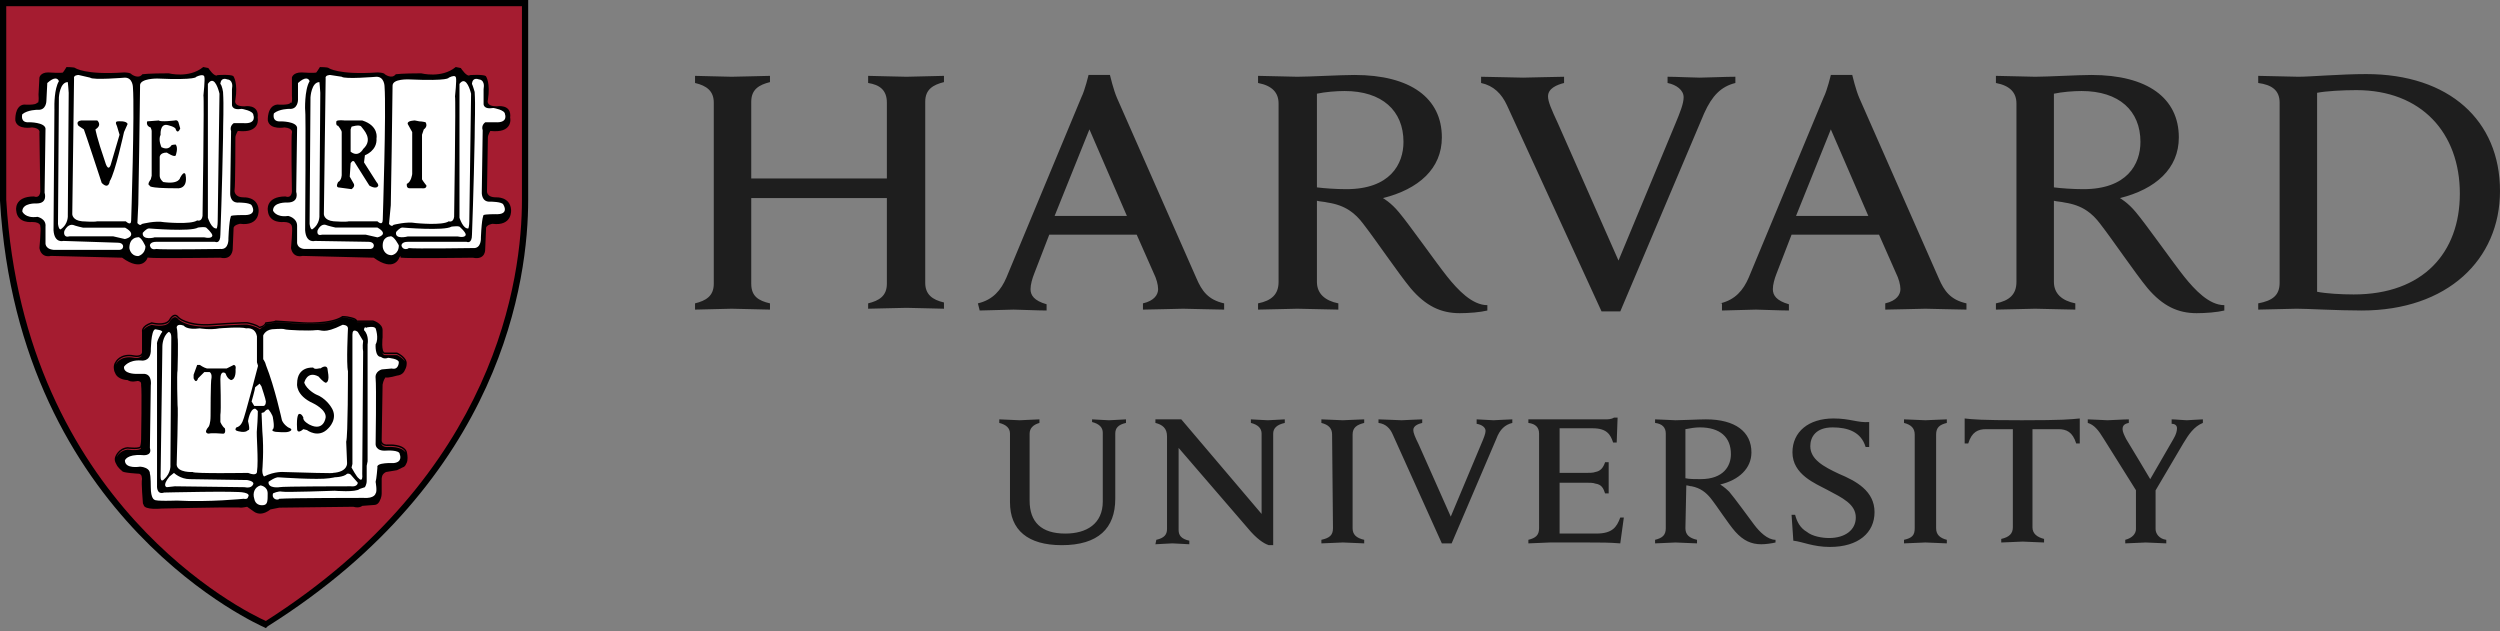
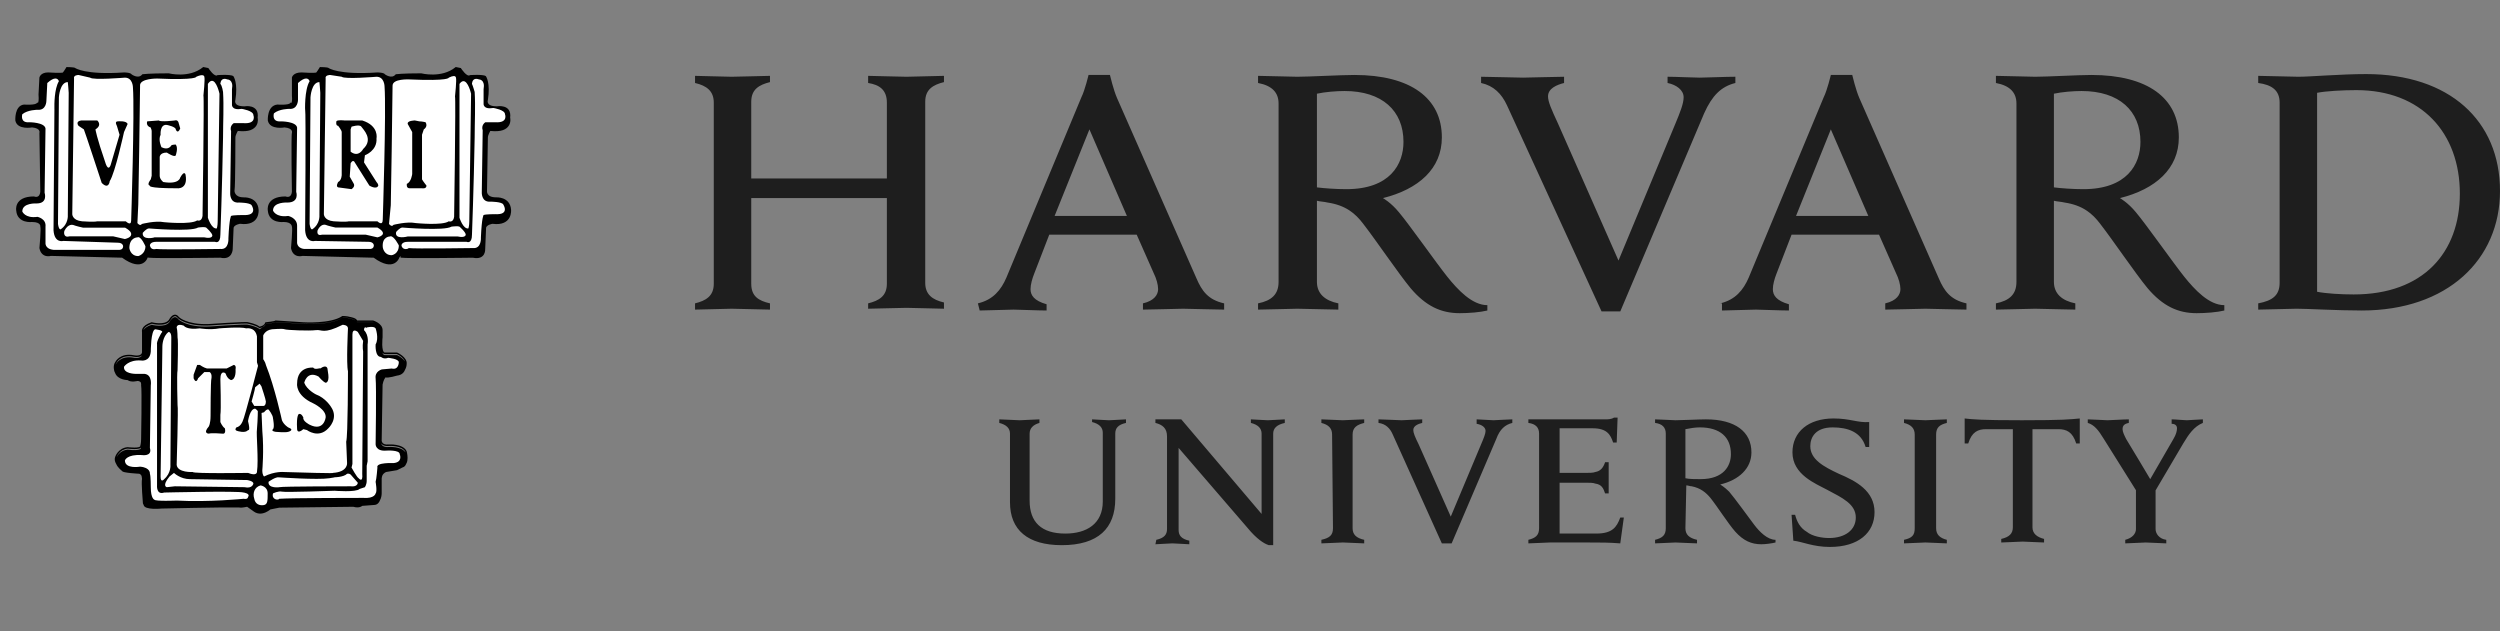
<svg xmlns="http://www.w3.org/2000/svg" width="194" height="49" viewBox="0 0 194 49" fill="none">
  <rect x="0" y="0" width="194" height="49" fill="#808080" stroke="none" />
  <path d="M78.375 33.65C78.375 33.235 78.098 32.958 77.544 32.819V32.542C77.821 32.542 78.86 32.612 79.137 32.612C79.344 32.612 80.383 32.542 80.66 32.542V32.819C80.175 32.958 79.898 33.235 79.898 33.65V38.843C79.898 40.505 80.798 41.405 82.668 41.405C84.329 41.405 85.576 40.643 85.576 38.912V33.581C85.576 33.166 85.299 32.889 84.745 32.75V32.542C84.952 32.542 85.783 32.612 86.06 32.612C86.337 32.612 87.168 32.542 87.376 32.542V32.819C86.752 32.958 86.545 33.235 86.545 33.65V38.705C86.545 40.989 85.229 42.305 82.391 42.305C79.76 42.305 78.375 41.128 78.375 38.982L78.375 33.65ZM89.73 41.889C90.353 41.751 90.56 41.474 90.56 41.058V33.858C90.56 33.235 90.214 32.958 89.66 32.819V32.542H91.668L97.9 39.881V33.65C97.9 33.235 97.623 32.958 97.069 32.819V32.542C97.276 32.542 98.107 32.611 98.384 32.611C98.661 32.611 99.492 32.542 99.7 32.542V32.819C99.076 32.958 98.8 33.235 98.8 33.65V42.304H98.453C98.246 42.235 97.761 42.027 97.069 41.266L91.46 34.758V41.127C91.46 41.543 91.668 41.82 92.291 41.958V42.235C92.084 42.235 91.253 42.166 90.976 42.166C90.699 42.166 89.868 42.235 89.66 42.235L89.73 41.889ZM139.025 39.95H139.302C139.441 40.504 139.717 40.989 140.202 41.266C140.618 41.612 141.379 41.751 141.933 41.751C143.179 41.751 144.01 41.127 144.01 40.158C144.01 39.12 142.972 38.635 141.795 38.012C140.894 37.527 139.094 36.835 139.094 35.104C139.094 33.512 140.341 32.473 142.279 32.473C143.595 32.473 144.149 32.819 145.049 32.75V34.689H144.772C144.425 33.512 143.387 33.166 142.21 33.166C140.894 33.166 140.479 33.927 140.479 34.619C140.479 35.658 141.518 36.212 142.695 36.766C144.01 37.32 145.464 38.081 145.464 39.743C145.464 41.335 144.218 42.443 142.002 42.443C140.687 42.443 139.856 42.028 139.163 41.958L139.025 39.95ZM165.819 38.15L163.258 34.065C162.842 33.373 162.496 32.958 162.011 32.819V32.542C162.357 32.542 163.327 32.611 163.534 32.611C163.811 32.611 164.781 32.542 165.196 32.542V32.819C164.85 32.888 164.711 33.027 164.711 33.304C164.711 33.511 164.85 33.788 164.988 34.065C165.127 34.273 166.858 37.181 166.858 37.181L168.658 34.065C168.866 33.719 168.935 33.442 168.935 33.235C168.935 33.027 168.796 32.888 168.519 32.888V32.542C168.796 32.542 169.489 32.611 169.696 32.611C169.904 32.611 170.666 32.542 170.943 32.542V32.819C170.25 33.096 169.835 33.719 169.419 34.412L167.135 38.289M167.273 37.804V41.058C167.273 41.404 167.55 41.82 168.104 41.889V42.166C167.827 42.166 166.789 42.097 166.512 42.097C166.235 42.097 165.265 42.166 164.919 42.166V41.889C165.473 41.751 165.75 41.404 165.75 41.058V37.943M118.602 32.542H124.556C124.764 32.542 125.041 32.542 125.249 32.404H125.526L125.456 34.342H125.179C124.972 33.719 124.695 33.235 123.587 33.235H121.025V36.696H123.033C123.31 36.696 123.656 36.696 123.795 36.627C124.21 36.558 124.418 36.281 124.556 35.866H124.833V38.289H124.556C124.418 37.873 124.279 37.596 123.795 37.527C123.656 37.458 123.31 37.458 123.033 37.458H121.025V41.404H123.864C125.11 41.404 125.456 40.92 125.733 40.158H126.01L125.733 42.166C124.833 42.097 124.279 42.097 123.241 42.097H120.264C119.987 42.097 118.948 42.166 118.602 42.166V41.889C119.156 41.751 119.433 41.543 119.433 40.989V33.65C119.433 33.166 119.156 32.889 118.602 32.819L118.602 32.542ZM103.37 33.719C103.37 33.234 103.093 32.958 102.539 32.819V32.542C102.885 32.542 103.855 32.611 104.201 32.611C104.478 32.611 105.516 32.542 105.862 32.542V32.819C105.309 32.958 104.962 33.165 104.962 33.719V40.989C104.962 41.473 105.239 41.75 105.862 41.889V42.166C105.516 42.166 104.547 42.096 104.201 42.096C103.924 42.096 102.885 42.166 102.539 42.166V41.889C103.162 41.75 103.439 41.543 103.439 40.989L103.37 33.719ZM148.582 33.719C148.582 33.234 148.305 32.958 147.751 32.819V32.542C148.097 32.542 149.135 32.611 149.412 32.611C149.689 32.611 150.728 32.542 151.074 32.542V32.819C150.52 32.958 150.243 33.165 150.243 33.719V40.989C150.243 41.473 150.52 41.75 151.074 41.889V42.166C150.728 42.166 149.759 42.096 149.412 42.096C149.135 42.096 148.097 42.166 147.751 42.166V41.889C148.374 41.75 148.582 41.543 148.582 40.989V33.719ZM156.89 32.611C153.636 32.611 153.082 32.542 152.458 32.473V34.412H152.735C153.012 33.511 153.497 33.304 154.12 33.304H156.197V40.92C156.197 41.404 155.92 41.681 155.297 41.82V42.097C155.643 42.097 156.682 42.027 156.959 42.027C157.236 42.027 158.274 42.097 158.62 42.097V41.82C158.067 41.681 157.72 41.404 157.72 40.92V33.304H159.728C160.351 33.304 160.836 33.511 161.113 34.412H161.39V32.473C160.628 32.542 160.144 32.611 156.89 32.611ZM130.788 40.989C130.788 41.474 131.065 41.75 131.688 41.889V42.166C131.342 42.166 130.303 42.097 130.026 42.097C129.749 42.097 128.78 42.166 128.434 42.166V41.889C128.988 41.75 129.265 41.543 129.265 40.989V33.65C129.265 33.165 128.988 32.888 128.434 32.819V32.542C128.78 32.542 129.749 32.611 130.026 32.611C130.511 32.611 131.826 32.542 132.38 32.542C134.665 32.542 135.911 33.511 135.911 35.104C135.911 36.35 134.942 37.25 133.488 37.596C133.488 37.596 133.834 37.804 134.181 38.15C134.596 38.635 135.704 40.158 136.119 40.712C136.535 41.266 137.158 41.889 137.781 41.889V42.097C137.504 42.166 137.019 42.235 136.673 42.235C135.911 42.235 135.288 41.958 134.665 41.266C134.111 40.643 133.281 39.327 132.727 38.635C132.38 38.22 131.965 37.873 131.273 37.735C131.134 37.735 130.996 37.666 130.857 37.666L130.788 40.989ZM130.788 37.111C131.065 37.181 131.55 37.181 131.965 37.181C133.765 37.181 134.319 36.142 134.319 35.242C134.319 33.927 133.488 33.165 131.896 33.165C131.55 33.165 131.134 33.234 130.788 33.304V37.111ZM108.079 33.719C107.871 33.234 107.525 32.888 106.971 32.819V32.542C107.317 32.542 108.494 32.611 108.771 32.611C108.979 32.611 110.017 32.542 110.364 32.542V32.819C110.087 32.888 109.671 33.027 109.671 33.373C109.671 33.581 109.81 33.927 110.087 34.48L112.579 40.089L114.933 34.48C115.141 33.996 115.279 33.65 115.279 33.442C115.279 33.165 115.002 32.957 114.587 32.888V32.542C114.864 32.542 115.625 32.611 115.902 32.611C116.11 32.611 117.01 32.542 117.356 32.542V32.819C116.802 32.957 116.387 33.303 116.11 34.065L112.648 42.166H111.887L108.079 33.719ZM116.941 8.171C116.525 7.271 115.902 6.648 114.933 6.44V5.956C115.556 5.956 117.702 6.025 118.187 6.025C118.602 6.025 120.68 5.956 121.372 5.956V6.44C120.818 6.579 120.126 6.856 120.126 7.479C120.126 7.894 120.403 8.517 120.887 9.556L125.595 20.218L130.027 9.556C130.373 8.725 130.65 8.033 130.65 7.548C130.65 6.994 130.096 6.579 129.403 6.44V5.955C130.027 5.955 131.411 6.025 131.896 6.025C132.311 6.025 133.973 5.955 134.665 5.955V6.44C133.558 6.717 132.865 7.409 132.242 8.794L125.734 24.165H124.28L116.941 8.171ZM53.935 23.541C54.766 23.334 55.389 22.988 55.389 22.018V7.963C55.389 7.063 54.835 6.648 53.935 6.44V5.886C54.35 5.886 56.289 5.956 56.774 5.956C57.328 5.956 59.335 5.886 59.751 5.886V6.371C58.92 6.579 58.297 6.925 58.297 7.894V13.849H68.821V7.963C68.821 6.994 68.267 6.579 67.367 6.44V5.886C67.782 5.886 69.79 5.956 70.344 5.956C70.828 5.956 72.767 5.886 73.252 5.886V6.371C72.421 6.579 71.798 6.925 71.798 7.894V21.949C71.798 22.849 72.352 23.264 73.252 23.472V23.957C72.836 23.957 70.828 23.888 70.344 23.888C69.79 23.888 67.851 23.957 67.367 23.957V23.541C68.198 23.334 68.821 22.988 68.821 22.018V15.371H58.297V22.018C58.297 22.988 58.851 23.334 59.751 23.541V24.026C59.335 24.026 57.258 23.957 56.774 23.957C56.289 23.957 54.42 24.026 53.935 24.026V23.541ZM175.237 23.541C176.345 23.334 176.899 22.918 176.899 21.949V7.963C176.899 6.994 176.276 6.579 175.237 6.44V5.886C175.86 5.886 177.799 5.956 178.353 5.956C179.253 5.956 181.676 5.748 183.615 5.748C190.054 5.748 194 9.348 194 14.818C194 20.149 189.915 24.095 183.269 24.095C181.33 24.095 179.114 23.956 178.214 23.956C177.66 23.956 175.86 24.026 175.237 24.026V23.541ZM179.807 22.641C180.499 22.78 181.676 22.849 182.645 22.849C188.046 22.849 190.884 19.595 190.884 15.026C190.884 10.318 187.907 6.994 182.853 6.994C181.815 6.994 180.499 7.064 179.807 7.202V22.641ZM102.194 21.88C102.194 22.78 102.817 23.334 103.856 23.541V24.026C103.233 24.026 101.294 23.957 100.671 23.957C100.186 23.957 98.248 24.026 97.625 24.026V23.541C98.663 23.334 99.217 22.849 99.217 21.88V8.033C99.217 7.202 98.733 6.648 97.625 6.44V5.886C98.248 5.886 100.117 5.956 100.671 5.956C101.571 5.956 104.064 5.817 105.102 5.817C109.464 5.817 111.888 7.617 111.888 10.664C111.888 13.087 110.087 14.68 107.318 15.372C107.318 15.372 107.941 15.718 108.564 16.48C109.326 17.38 111.472 20.426 112.303 21.465C113.134 22.503 114.242 23.68 115.419 23.68V24.096C114.865 24.234 113.965 24.303 113.272 24.303C111.818 24.303 110.641 23.749 109.464 22.365C108.495 21.188 106.764 18.626 105.795 17.38C105.172 16.549 104.41 15.926 103.025 15.718C102.748 15.649 102.471 15.649 102.194 15.579L102.194 21.88ZM102.194 14.541C102.748 14.61 103.648 14.679 104.479 14.679C107.872 14.679 108.91 12.741 108.91 11.01C108.91 8.587 107.249 7.063 104.341 7.063C103.717 7.063 102.817 7.133 102.194 7.271V14.541ZM159.384 21.88C159.384 22.78 160.007 23.334 161.045 23.541V24.026C160.422 24.026 158.483 23.957 157.93 23.957C157.445 23.957 155.506 24.026 154.883 24.026V23.541C155.922 23.334 156.476 22.849 156.476 21.88V8.033C156.476 7.202 155.991 6.648 154.883 6.44V5.886C155.506 5.886 157.376 5.956 157.93 5.956C158.83 5.956 161.322 5.817 162.292 5.817C166.653 5.817 169.077 7.617 169.077 10.664C169.077 13.087 167.277 14.68 164.507 15.372C164.507 15.372 165.13 15.718 165.753 16.48C166.515 17.38 168.661 20.426 169.492 21.465C170.323 22.503 171.431 23.68 172.608 23.68V24.096C172.054 24.234 171.154 24.303 170.461 24.303C169.008 24.303 167.831 23.749 166.653 22.365C165.684 21.188 163.953 18.626 162.984 17.38C162.361 16.549 161.599 15.926 160.214 15.718C159.937 15.649 159.661 15.649 159.384 15.579L159.384 21.88ZM159.384 14.541C159.937 14.61 160.837 14.679 161.668 14.679C165.061 14.679 166.099 12.741 166.099 11.01C166.099 8.587 164.438 7.063 161.53 7.063C160.907 7.063 160.007 7.133 159.384 7.271V14.541ZM75.884 23.541C77.061 23.265 77.684 22.503 78.1 21.534L83.916 7.548C84.193 6.994 84.47 5.817 84.47 5.817H86.131C86.131 5.817 86.408 6.994 86.685 7.617L92.847 21.603C93.263 22.572 93.747 23.265 94.993 23.541V24.026C94.301 24.026 92.293 23.957 91.809 23.957C91.324 23.957 89.385 24.026 88.693 24.026V23.541C89.593 23.334 89.87 22.849 89.87 22.434C89.87 22.087 89.732 21.603 89.524 21.188L88.208 18.21H81.423L80.246 21.257C80.108 21.603 79.969 22.087 79.969 22.434C79.969 22.918 80.246 23.334 81.216 23.611V24.095C80.592 24.095 79 24.026 78.654 24.026L76.023 24.095L75.884 23.541ZM87.447 16.756L84.539 10.04L81.838 16.756H87.447ZM133.488 23.541C134.665 23.265 135.288 22.503 135.703 21.534L141.519 7.548C141.796 6.994 142.073 5.817 142.073 5.817H143.734C143.734 5.817 144.011 6.994 144.288 7.617L150.45 21.603C150.866 22.572 151.351 23.265 152.597 23.541V24.026C151.904 24.026 149.897 23.957 149.412 23.957C148.927 23.957 146.989 24.026 146.296 24.026V23.541C147.196 23.334 147.473 22.849 147.473 22.434C147.473 22.087 147.335 21.603 147.127 21.188L145.812 18.21H139.026L137.849 21.257C137.711 21.603 137.573 22.087 137.573 22.434C137.573 22.918 137.849 23.334 138.819 23.611V24.095C138.196 24.095 136.603 24.026 136.257 24.026L133.626 24.095V23.541H133.488ZM144.981 16.756L142.073 10.04L139.372 16.756H144.981Z" fill="#1E1E1E" />
-   <path d="M0.277 0.279H40.779V15.58C40.779 22.573 38.148 37.459 20.701 48.536C20.701 48.536 1.73 40.644 0.276 15.58L0.277 0.279Z" fill="#A51C30" />
  <path d="M13.595 24.419C13.493 24.415 13.405 24.465 13.334 24.527C13.195 24.647 13.112 24.813 13.108 24.822C12.954 25.038 12.628 25.092 12.333 25.084C12.038 25.076 11.784 25.008 11.784 25.008L11.768 25.004L11.752 25.01C11.327 25.151 11.138 25.332 11.061 25.487C11.022 25.565 11.012 25.635 11.012 25.686C11.012 25.726 11.017 25.743 11.02 25.755V27.341C11.005 27.428 10.964 27.482 10.908 27.519C10.851 27.558 10.775 27.578 10.698 27.586C10.546 27.602 10.397 27.57 10.397 27.57H10.395C9.863 27.463 9.498 27.588 9.27 27.742C9.046 27.895 8.957 28.072 8.954 28.078C8.726 28.386 8.877 28.819 8.877 28.819V28.822C8.892 28.861 8.909 28.898 8.928 28.933C8.928 28.933 8.931 28.941 8.931 28.941C9.139 29.494 9.9 29.494 9.9 29.494C10.177 29.701 10.662 29.563 10.662 29.563C10.804 29.563 10.887 29.622 10.938 29.697C10.963 29.799 10.951 29.901 10.951 29.901L10.95 29.913L10.953 29.924C10.957 29.942 10.967 30.038 10.971 30.17C10.976 30.301 10.978 30.475 10.98 30.675C10.983 31.077 10.981 31.588 10.977 32.09C10.968 33.093 10.951 34.063 10.951 34.063C10.951 34.401 10.885 34.6 10.885 34.6L10.882 34.608V34.617C10.882 34.634 10.877 34.643 10.858 34.658C10.839 34.673 10.806 34.689 10.762 34.701C10.674 34.725 10.547 34.733 10.42 34.733C10.165 34.733 9.907 34.7 9.907 34.7L9.9 34.698L9.894 34.7C9.173 34.772 8.949 35.419 8.947 35.426V35.427C8.89 35.562 8.895 35.698 8.934 35.821C8.953 35.882 8.981 35.941 9.013 35.996C9.142 36.311 9.485 36.556 9.485 36.556C9.485 36.695 10.801 36.763 10.801 36.763C10.881 36.783 10.935 36.839 10.976 36.907C10.979 36.919 10.984 36.931 10.988 36.943C11.02 37.064 11.02 37.178 11.02 37.178C11.01 37.215 11.007 37.257 11.004 37.316C11.001 37.383 10.999 37.467 11.001 37.56C11.004 37.746 11.015 37.974 11.028 38.195C11.054 38.638 11.089 39.053 11.089 39.053L11.09 39.055V39.058C11.098 39.102 11.119 39.14 11.146 39.174C11.146 39.174 11.147 39.186 11.147 39.186C11.216 39.602 12.532 39.464 12.532 39.464C12.532 39.464 17.143 39.357 18.389 39.377C18.567 39.38 18.676 39.386 18.693 39.395C18.831 39.395 19.178 39.326 19.178 39.326L19.663 39.672C19.857 39.823 20.059 39.867 20.244 39.855C20.281 39.852 20.318 39.847 20.354 39.841C20.709 39.777 20.978 39.533 20.978 39.533L21.671 39.395C21.809 39.395 27.418 39.326 27.418 39.326C27.902 39.464 28.11 39.255 28.11 39.255L29.009 39.187C29.044 39.187 29.076 39.184 29.107 39.178C29.326 39.138 29.44 38.962 29.499 38.79C29.516 38.756 29.535 38.722 29.547 38.688C29.621 38.486 29.619 38.287 29.619 38.287V37.116C29.631 37.024 29.652 36.951 29.676 36.886C29.802 36.664 29.979 36.625 29.979 36.625L30.809 36.486L31.226 36.279C31.385 36.239 31.47 36.127 31.518 35.992C31.53 35.973 31.543 35.955 31.553 35.934C31.61 35.812 31.627 35.67 31.627 35.535C31.627 35.266 31.555 35.017 31.555 35.017L31.554 35.012L31.553 35.007C31.401 34.703 31.052 34.58 30.75 34.526C30.448 34.473 30.182 34.491 30.182 34.491H30.18C29.847 34.525 29.721 34.429 29.664 34.336C29.606 34.242 29.619 34.141 29.619 34.141V34.137L29.689 29.846C29.717 29.685 29.764 29.557 29.81 29.453C29.864 29.349 29.91 29.286 29.91 29.286C30.117 29.356 30.809 29.147 30.809 29.147C31.207 29.107 31.373 28.863 31.445 28.662C31.451 28.65 31.461 28.638 31.466 28.626C31.558 28.435 31.557 28.258 31.557 28.253C31.594 27.982 31.405 27.757 31.218 27.605C31.029 27.453 30.832 27.365 30.832 27.365L30.821 27.359H29.849C29.822 27.354 29.8 27.339 29.777 27.309C29.754 27.278 29.732 27.233 29.715 27.177C29.682 27.065 29.667 26.914 29.662 26.766C29.654 26.468 29.688 26.177 29.688 26.177L29.689 26.173V25.616C29.689 25.347 29.497 25.158 29.316 25.04C29.135 24.923 28.956 24.87 28.956 24.87L28.948 24.867H27.714C27.686 24.821 27.655 24.776 27.608 24.746C27.547 24.706 27.476 24.676 27.408 24.654C27.273 24.608 27.147 24.591 27.147 24.591C26.922 24.521 26.586 24.521 26.586 24.521H26.568L26.553 24.531C26.122 24.829 25.366 24.954 24.721 24.997C24.076 25.04 23.543 25.007 23.543 25.007L21.372 24.866L21.353 24.884C21.359 24.878 21.345 24.889 21.323 24.896C21.301 24.903 21.268 24.912 21.232 24.92C21.16 24.936 21.068 24.951 20.978 24.963C20.798 24.989 20.625 25.007 20.625 25.007L20.59 25.009L20.578 25.045C20.518 25.224 20.337 25.285 20.337 25.285L20.146 25.35C20.02 25.243 19.823 25.161 19.635 25.104C19.438 25.044 19.274 25.011 19.266 25.009C19.265 25.009 19.263 25.008 19.262 25.007C19.256 25.004 19.249 25.003 19.243 25.001C19.232 24.999 19.221 24.997 19.207 24.996C19.178 24.993 19.142 24.992 19.097 24.991C19.008 24.991 18.885 24.994 18.74 24.998C18.45 25.008 18.072 25.027 17.695 25.049C16.942 25.092 16.199 25.144 16.198 25.145C15.339 25.179 14.76 25.041 14.395 24.897C14.031 24.753 13.887 24.608 13.887 24.608C13.796 24.483 13.695 24.423 13.595 24.419ZM13.591 24.532C13.651 24.535 13.722 24.569 13.802 24.681L13.803 24.684L13.806 24.688C13.806 24.688 13.974 24.853 14.354 25.003C14.733 25.153 15.329 25.293 16.202 25.258H16.206C16.206 25.258 16.949 25.206 17.702 25.162C18.078 25.141 18.456 25.122 18.744 25.112C18.888 25.108 19.011 25.105 19.097 25.105C19.14 25.106 19.174 25.108 19.197 25.11C19.207 25.11 19.213 25.112 19.218 25.112L19.22 25.115L19.236 25.119C19.236 25.119 19.408 25.153 19.604 25.212C19.8 25.272 20.023 25.363 20.109 25.449L20.133 25.473L20.374 25.394C20.374 25.394 20.521 25.307 20.621 25.157C20.544 25.344 20.355 25.409 20.355 25.409L20.148 25.548C19.94 25.34 19.247 25.202 19.247 25.202C19.178 25.132 16.201 25.34 16.201 25.34C14.47 25.409 13.847 24.787 13.847 24.787C13.5 24.302 13.154 24.993 13.154 24.993C12.808 25.478 11.769 25.202 11.769 25.202C11.386 25.329 11.215 25.486 11.135 25.618C11.141 25.594 11.149 25.568 11.164 25.538C11.224 25.418 11.385 25.256 11.782 25.122C11.804 25.127 12.035 25.189 12.332 25.198C12.643 25.206 13.01 25.156 13.201 24.888L13.204 24.885L13.207 24.881C13.207 24.881 13.291 24.714 13.408 24.612C13.467 24.561 13.53 24.53 13.591 24.532ZM26.602 24.636C26.627 24.637 26.941 24.64 27.123 24.701L27.128 24.703L27.132 24.704C27.132 24.704 27.25 24.721 27.375 24.762C27.436 24.783 27.5 24.809 27.549 24.84C27.557 24.845 27.561 24.851 27.568 24.857C27.402 24.754 27.141 24.716 27.141 24.716C26.933 24.647 26.586 24.647 26.586 24.647C25.686 25.27 23.54 25.133 23.54 25.133L21.393 24.993C21.325 25.062 20.656 25.13 20.64 25.131C20.643 25.126 20.647 25.123 20.65 25.118C20.66 25.117 20.818 25.101 20.996 25.076C21.087 25.063 21.181 25.048 21.258 25.031C21.297 25.023 21.331 25.014 21.36 25.004C21.376 24.998 21.388 24.989 21.402 24.983L23.537 25.119C23.537 25.119 24.078 25.154 24.731 25.111C25.376 25.068 26.132 24.952 26.602 24.636ZM27.687 24.981H28.931C28.935 24.983 29.034 25.02 29.149 25.08C29.033 25.022 28.94 24.993 28.94 24.993H27.694C27.692 24.989 27.689 24.985 27.687 24.981ZM29.172 25.092C29.201 25.108 29.226 25.116 29.257 25.137C29.265 25.142 29.273 25.15 29.281 25.155C29.244 25.131 29.207 25.11 29.172 25.092ZM29.665 27.338C29.673 27.351 29.679 27.366 29.688 27.377C29.724 27.424 29.771 27.46 29.83 27.472L29.836 27.473H30.796C30.804 27.477 30.976 27.556 31.147 27.695C31.267 27.792 31.373 27.914 31.42 28.048C31.296 27.849 31.068 27.696 30.928 27.617C30.858 27.577 30.809 27.556 30.809 27.556H29.841C29.756 27.539 29.701 27.454 29.665 27.338ZM11.043 27.549C10.869 27.878 10.385 27.763 10.385 27.763C9.346 27.555 9 28.248 9 28.248C8.991 28.261 8.985 28.274 8.977 28.287C8.993 28.236 9.014 28.187 9.048 28.143L9.053 28.134C9.053 28.134 9.132 27.975 9.337 27.836C9.542 27.696 9.869 27.579 10.374 27.68C10.374 27.68 10.536 27.716 10.712 27.698C10.8 27.688 10.894 27.667 10.973 27.614C10.999 27.596 11.022 27.574 11.043 27.549ZM29.576 34.404C29.66 34.531 29.842 34.639 30.192 34.605C30.192 34.605 30.446 34.588 30.732 34.639C31.018 34.689 31.325 34.807 31.451 35.057C31.451 35.058 31.458 35.093 31.461 35.104C31.137 34.624 30.188 34.686 30.188 34.686C29.735 34.731 29.61 34.542 29.576 34.404ZM10.946 34.729C10.945 34.733 10.939 34.755 10.939 34.755C10.939 34.79 10.923 34.819 10.895 34.842C10.866 34.864 10.826 34.881 10.777 34.894C10.485 34.972 9.901 34.894 9.901 34.894C9.4 34.945 9.154 35.282 9.056 35.466C9.056 35.466 9.248 34.88 9.906 34.813C9.918 34.815 10.163 34.847 10.421 34.847C10.554 34.847 10.685 34.839 10.792 34.811C10.845 34.796 10.893 34.777 10.931 34.747C10.937 34.742 10.941 34.735 10.946 34.729ZM15.77 5.2L15.749 5.218C14.669 6.096 13.099 5.691 13.099 5.691L13.092 5.69H13.085C11.56 5.69 11.069 5.759 11.069 5.759L11.047 5.763L11.034 5.779C10.876 5.968 10.683 5.966 10.513 5.917C10.348 5.87 10.222 5.777 10.216 5.772C10.185 5.727 10.135 5.701 10.081 5.682C10.019 5.66 9.949 5.647 9.882 5.639C9.747 5.621 9.624 5.62 9.624 5.62H9.621L9.62 5.621C8.1 5.725 7.153 5.638 6.588 5.526C6.305 5.471 6.119 5.408 6.004 5.361C5.888 5.314 5.848 5.284 5.848 5.284L5.855 5.291C5.833 5.269 5.812 5.261 5.786 5.253C5.76 5.245 5.73 5.24 5.698 5.234C5.633 5.224 5.556 5.218 5.482 5.214C5.332 5.205 5.192 5.205 5.192 5.205H5.157L5.141 5.236C5.081 5.356 4.894 5.609 4.88 5.628C4.872 5.63 4.853 5.636 4.819 5.64C4.78 5.644 4.729 5.648 4.672 5.649C4.557 5.653 4.415 5.651 4.277 5.647C4.001 5.638 3.743 5.621 3.743 5.621L3.74 5.62H3.739C3.45 5.62 3.276 5.713 3.179 5.81C3.082 5.908 3.06 6.012 3.06 6.012L3.058 6.016L2.989 7.34V7.344C3.024 7.755 2.982 7.921 2.954 7.966C2.94 7.989 2.94 7.984 2.939 7.984L2.892 7.953L2.86 8C2.842 8.027 2.773 8.064 2.674 8.085C2.576 8.107 2.454 8.117 2.335 8.122C2.097 8.13 1.874 8.114 1.874 8.114L1.868 8.112L1.863 8.114C1.675 8.132 1.534 8.224 1.436 8.348C1.337 8.471 1.278 8.623 1.242 8.771C1.171 9.067 1.19 9.351 1.19 9.351V9.358C1.227 9.546 1.334 9.678 1.468 9.762C1.602 9.847 1.762 9.887 1.914 9.905C2.211 9.94 2.471 9.891 2.486 9.888H2.488C2.856 9.922 2.99 10.036 3.039 10.127C3.089 10.219 3.061 10.299 3.061 10.299L3.058 10.307V10.316C3.058 10.46 3.076 11.598 3.094 12.706C3.111 13.81 3.127 14.871 3.127 14.879C3.111 15.027 3.071 15.12 3.025 15.178C2.978 15.235 2.925 15.26 2.87 15.271C2.762 15.293 2.653 15.249 2.653 15.249L2.642 15.244H2.631C1.857 15.244 1.501 15.514 1.352 15.793C1.204 16.07 1.259 16.345 1.26 16.347C1.298 16.85 1.615 17.082 1.913 17.172C2.212 17.263 2.499 17.226 2.499 17.226L2.492 17.228C2.862 17.228 3.014 17.326 3.079 17.412C3.143 17.498 3.129 17.577 3.129 17.577L3.126 17.594L3.134 17.612C3.132 17.607 3.142 17.647 3.145 17.7C3.148 17.752 3.149 17.822 3.148 17.902C3.144 18.063 3.134 18.266 3.121 18.465C3.095 18.862 3.06 19.243 3.06 19.243V19.25L3.061 19.258C3.134 19.656 3.364 19.819 3.571 19.866C3.763 19.91 3.921 19.865 3.946 19.858H3.948L9.475 19.997C10.264 20.572 10.773 20.589 11.079 20.431C11.371 20.281 11.447 20.012 11.457 19.981L11.553 19.996C11.615 20.006 11.736 20.012 11.913 20.016C12.09 20.021 12.319 20.024 12.584 20.026C13.112 20.029 13.778 20.027 14.436 20.023C15.094 20.019 15.744 20.012 16.237 20.007C16.729 20.001 17.065 19.997 17.098 19.997H17.102C17.328 20.048 17.506 20.036 17.642 19.984C17.782 19.93 17.876 19.835 17.937 19.736C18.059 19.539 18.059 19.323 18.059 19.32V19.317L18.128 17.668C18.156 17.559 18.274 17.48 18.396 17.431C18.514 17.384 18.62 17.369 18.628 17.367C19.397 17.469 19.774 17.198 19.939 16.895C20.104 16.593 20.067 16.269 20.067 16.267V16.265C20.03 15.761 19.732 15.513 19.45 15.404C19.169 15.295 18.899 15.315 18.899 15.315L18.903 15.313C18.536 15.313 18.367 15.186 18.282 15.062C18.197 14.938 18.197 14.819 18.197 14.818V14.817C18.216 14.697 18.228 14.398 18.238 13.993C18.247 13.584 18.253 13.078 18.258 12.584C18.266 11.598 18.267 10.663 18.267 10.663C18.267 10.578 18.315 10.441 18.366 10.332C18.41 10.236 18.444 10.18 18.454 10.162C18.88 10.206 19.206 10.18 19.434 10.099C19.672 10.014 19.819 9.875 19.904 9.73C20.07 9.443 19.996 9.14 19.994 9.133C20.026 8.873 19.987 8.677 19.895 8.54C19.802 8.4 19.663 8.322 19.525 8.28C19.256 8.2 18.988 8.249 18.972 8.252C18.498 8.252 18.335 8.12 18.278 8.006C18.221 7.89 18.263 7.774 18.263 7.774L18.265 7.768L18.266 7.763C18.371 7.099 18.336 6.642 18.274 6.348C18.212 6.055 18.117 5.921 18.117 5.921L18.112 5.913L18.102 5.906C18.032 5.859 17.93 5.841 17.806 5.828C17.683 5.814 17.54 5.81 17.405 5.81C17.134 5.81 16.891 5.828 16.891 5.828L16.873 5.829L16.861 5.838C16.811 5.876 16.758 5.871 16.684 5.834C16.61 5.797 16.527 5.726 16.451 5.646C16.3 5.487 16.181 5.3 16.181 5.3L16.167 5.28L15.77 5.2ZM35.364 5.2L35.343 5.218C34.263 6.096 32.693 5.691 32.693 5.691L32.686 5.69H32.678C31.222 5.69 30.732 5.759 30.732 5.759L30.711 5.763L30.697 5.779C30.54 5.968 30.346 5.966 30.177 5.917C30.013 5.87 29.89 5.781 29.88 5.774C29.849 5.727 29.799 5.701 29.744 5.682C29.682 5.66 29.612 5.647 29.545 5.639C29.411 5.621 29.287 5.62 29.287 5.62H29.284L29.283 5.621C27.763 5.725 26.816 5.638 26.251 5.526C25.968 5.471 25.782 5.408 25.667 5.361C25.552 5.314 25.511 5.284 25.511 5.284L25.518 5.291C25.496 5.269 25.474 5.261 25.448 5.253C25.422 5.245 25.394 5.24 25.361 5.234C25.296 5.224 25.218 5.218 25.143 5.214C24.994 5.205 24.855 5.205 24.855 5.205H24.82L24.804 5.236C24.744 5.356 24.555 5.611 24.542 5.629C24.533 5.632 24.514 5.636 24.481 5.64C24.442 5.644 24.392 5.648 24.335 5.649C24.22 5.653 24.078 5.651 23.94 5.647C23.664 5.638 23.404 5.621 23.404 5.621L23.403 5.62H23.402C23.08 5.62 22.89 5.711 22.784 5.808C22.677 5.905 22.653 6.012 22.653 6.012V7.413C22.687 7.789 22.644 7.938 22.619 7.973C22.606 7.99 22.608 7.984 22.605 7.984C22.603 7.983 22.601 7.984 22.601 7.984L22.555 7.953L22.523 8C22.505 8.027 22.436 8.064 22.337 8.085C22.239 8.107 22.116 8.117 21.997 8.122C21.758 8.13 21.536 8.113 21.536 8.113L21.532 8.112L21.526 8.113C21.322 8.132 21.168 8.222 21.06 8.345C20.951 8.467 20.885 8.621 20.845 8.769C20.764 9.066 20.782 9.351 20.782 9.351V9.353L20.784 9.358C20.821 9.545 20.928 9.677 21.062 9.762C21.196 9.846 21.355 9.887 21.507 9.905C21.804 9.94 22.066 9.89 22.081 9.888H22.082C22.451 9.922 22.583 10.036 22.632 10.127C22.682 10.219 22.655 10.299 22.655 10.299L22.654 10.3V10.303C22.641 10.355 22.637 10.445 22.632 10.589C22.628 10.734 22.624 10.926 22.623 11.147C22.619 11.588 22.621 12.152 22.625 12.706C22.634 13.81 22.652 14.871 22.652 14.879C22.636 15.027 22.595 15.12 22.548 15.178C22.502 15.235 22.449 15.26 22.394 15.271C22.285 15.293 22.178 15.249 22.178 15.249L22.167 15.244H22.155C21.38 15.244 21.024 15.514 20.876 15.793C20.728 16.07 20.783 16.345 20.784 16.347C20.822 16.85 21.139 17.082 21.437 17.172C21.736 17.263 22.024 17.226 22.024 17.226L22.017 17.227C22.352 17.227 22.503 17.325 22.578 17.414C22.653 17.504 22.652 17.586 22.652 17.586V17.599L22.658 17.611C22.655 17.607 22.666 17.647 22.669 17.699C22.671 17.752 22.672 17.822 22.67 17.902C22.667 18.063 22.656 18.266 22.643 18.465C22.617 18.862 22.584 19.242 22.584 19.242L22.582 19.249L22.584 19.257C22.656 19.655 22.887 19.819 23.095 19.866C23.287 19.91 23.445 19.866 23.469 19.859H23.472L28.999 19.998C29.788 20.573 30.296 20.59 30.601 20.432C30.895 20.281 30.99 19.993 30.998 19.966L31 19.965C31.025 19.917 31.078 19.894 31.104 19.894C31.117 19.894 31.116 19.897 31.113 19.893C31.111 19.889 31.116 19.892 31.104 19.916L31.07 19.985L31.146 19.997C31.208 20.007 31.329 20.012 31.506 20.017C31.683 20.022 31.912 20.025 32.176 20.027C32.705 20.03 33.371 20.028 34.029 20.024C34.687 20.02 35.335 20.013 35.829 20.008C36.322 20.002 36.664 19.998 36.694 19.998C36.938 20.049 37.123 20.036 37.264 19.983C37.406 19.93 37.5 19.835 37.557 19.735C37.671 19.534 37.65 19.311 37.65 19.311L37.652 19.32L37.721 17.667C37.749 17.559 37.865 17.479 37.987 17.43C38.106 17.383 38.215 17.369 38.221 17.368C38.989 17.47 39.366 17.197 39.531 16.895C39.696 16.592 39.659 16.27 39.658 16.267V16.265C39.622 15.761 39.325 15.512 39.043 15.403C38.761 15.294 38.49 15.314 38.49 15.314L38.495 15.313C38.093 15.313 37.928 15.184 37.852 15.063C37.776 14.941 37.791 14.823 37.791 14.823V14.816C37.791 14.407 37.86 10.664 37.86 10.664V10.662C37.86 10.577 37.908 10.441 37.959 10.331C38.003 10.235 38.038 10.18 38.048 10.162C38.474 10.205 38.8 10.18 39.028 10.098C39.267 10.013 39.413 9.874 39.497 9.729C39.664 9.442 39.59 9.14 39.588 9.133C39.62 8.873 39.579 8.676 39.488 8.539C39.395 8.399 39.256 8.321 39.117 8.28C38.848 8.199 38.579 8.248 38.564 8.251C38.091 8.251 37.929 8.12 37.872 8.005C37.815 7.89 37.857 7.774 37.857 7.774L37.86 7.763C37.965 7.099 37.93 6.641 37.868 6.348C37.806 6.055 37.711 5.921 37.711 5.921L37.704 5.913L37.696 5.906C37.626 5.859 37.523 5.841 37.4 5.828C37.277 5.814 37.134 5.81 36.998 5.81C36.728 5.81 36.483 5.828 36.483 5.828L36.467 5.829L36.453 5.838C36.404 5.876 36.352 5.871 36.278 5.834C36.204 5.797 36.119 5.726 36.044 5.646C35.893 5.487 35.775 5.3 35.775 5.3L35.761 5.28L35.364 5.2Z" fill="black" />
-   <path d="M20.632 48.742L20.494 48.673C20.355 48.603 1.454 40.434 0 15.578V0H40.987V15.509C40.987 21.602 39.048 37.11 20.77 48.603L20.632 48.742ZM0.485 0.483V15.507C1.869 39.047 19.04 47.494 20.632 48.187C38.564 36.763 40.503 21.531 40.503 15.507V0.483H0.485Z" fill="black" />
  <path d="M6.093 5.818C6.093 5.818 5.677 5.819 5.746 6.095L5.608 16.619C5.608 16.619 5.608 17.104 6.37 17.173C6.37 17.173 7.338 17.242 7.546 17.173H9.763C9.763 17.173 10.178 17.588 10.178 17.103C10.178 17.103 10.454 8.588 10.316 6.788C10.316 6.788 10.315 6.025 9.692 6.025C9.692 6.025 7.201 6.233 6.993 6.025L6.093 5.818ZM15.703 5.834C15.612 5.826 15.465 5.852 15.231 5.956C15.231 5.956 15.302 6.234 12.186 6.095C12.117 6.095 10.939 6.095 10.87 6.58C10.87 6.58 10.801 11.565 10.801 11.703L10.731 15.857L10.662 17.311C10.662 17.311 10.87 17.588 11.008 17.38C11.008 17.38 12.047 17.104 12.739 17.242C12.739 17.242 14.817 17.449 15.302 17.103C15.302 17.103 15.647 17.241 15.717 16.757C15.717 16.757 15.855 7.548 15.786 7.41C15.786 7.41 15.924 6.095 15.855 5.956C15.855 5.956 15.855 5.848 15.703 5.834ZM4.289 6.093C4.153 6.097 3.955 6.182 3.669 6.442L3.6 7.826C3.6 7.826 3.6 8.588 2.908 8.519C2.908 8.519 2.146 8.519 1.73 8.865C1.73 8.865 1.523 9.556 2.285 9.487C2.285 9.487 3.462 9.488 3.531 9.972L3.461 14.957C3.461 14.957 3.739 15.788 2.839 15.788C2.839 15.788 1.73 15.718 1.73 16.41C1.73 16.41 1.939 16.965 2.908 16.827C2.908 16.827 3.601 16.965 3.531 17.588V18.834C3.531 18.834 3.461 19.319 4.153 19.388H9.277C9.277 19.388 9.554 19.388 9.554 19.111C9.554 19.111 9.554 18.834 9.139 18.834L4.916 18.696C4.916 18.696 4.222 18.904 4.153 17.866C4.153 17.866 4.22 8.975 4.222 8.584C4.222 8.584 4.224 8.588 4.224 8.588C4.224 8.588 4.222 8.555 4.222 8.551C4.222 8.548 4.224 8.45 4.224 8.449C4.222 8.446 4.222 8.446 4.221 8.443C4.214 8.103 4.212 6.898 4.57 6.302C4.57 6.302 4.515 6.086 4.289 6.093ZM17.399 6.118C17.102 6.144 17.101 6.511 17.101 6.511C17.24 6.649 17.308 7.134 17.308 7.134C17.378 8.242 17.308 9.488 17.308 10.665C17.239 14.611 17.101 18.212 17.101 18.212C17.101 18.973 16.686 18.765 16.686 18.765H12.116C11.631 18.765 11.632 19.042 11.632 19.042C11.701 19.457 12.116 19.319 12.116 19.319C12.531 19.388 17.101 19.319 17.101 19.319C17.794 19.388 17.725 18.487 17.725 18.487C17.794 16.895 17.932 16.756 17.932 16.756C18.07 16.687 18.832 16.688 18.832 16.688C20.078 16.757 19.525 15.926 19.525 15.926C19.386 15.719 18.555 15.718 18.555 15.718C17.794 15.787 17.863 14.957 17.863 14.957L17.932 10.179C17.793 9.764 18.14 9.557 18.14 9.557H18.901C19.94 9.627 19.663 8.934 19.663 8.934C19.663 8.588 18.763 8.448 18.763 8.448C17.933 8.587 18.001 8.102 18.001 8.102V6.926C18.139 6.164 17.654 6.165 17.654 6.165C17.551 6.126 17.468 6.112 17.399 6.118ZM16.421 6.273C16.333 6.284 16.236 6.355 16.132 6.511V16.896C16.132 16.896 16.409 17.795 16.824 17.726C16.824 17.726 16.893 17.519 16.893 17.173L17.032 7.272C17.032 7.272 16.804 6.221 16.421 6.273ZM5.262 6.371C4.639 6.371 4.57 7.549 4.57 7.549L4.5 17.38C4.569 17.865 4.708 17.795 4.708 17.795C5.331 17.38 5.262 16.688 5.262 16.688C5.262 16.688 5.331 7.341 5.331 7.203C5.331 7.064 5.262 6.371 5.262 6.371ZM5.55 17.445C5.521 17.446 5.488 17.451 5.453 17.461C5.315 17.501 5.144 17.62 5 17.907L4.997 17.913L4.996 17.918C4.996 17.918 4.955 18.047 4.986 18.174C5.002 18.237 5.043 18.304 5.116 18.339C5.187 18.372 5.281 18.374 5.404 18.34H8.785L9.692 18.55L9.704 18.547C9.704 18.547 9.769 18.532 9.849 18.503C9.929 18.473 10.026 18.43 10.098 18.358C10.134 18.322 10.164 18.278 10.176 18.225C10.189 18.173 10.182 18.112 10.155 18.054C10.1 17.936 9.969 17.816 9.722 17.675L9.708 17.667H6.446C6.44 17.666 6.293 17.634 6.124 17.591C5.951 17.548 5.755 17.491 5.703 17.465L5.7 17.464H5.699C5.699 17.464 5.639 17.44 5.55 17.445ZM15.837 17.627C15.642 17.618 15.37 17.657 15.37 17.657C14.816 18.003 11.562 17.726 11.562 17.726C11.355 17.726 11.077 18.072 11.077 18.072C11.008 18.695 12.047 18.419 11.977 18.419H15.854C16.478 18.557 16.478 18.281 16.478 18.281C16.478 18.073 15.994 17.657 15.994 17.657C15.959 17.64 15.902 17.631 15.837 17.627ZM10.715 18.404C10.697 18.405 10.679 18.41 10.662 18.419C10.662 18.419 10.039 18.419 10.039 19.25C10.039 19.25 10.108 19.872 10.731 19.872C10.731 19.872 11.285 19.734 11.285 19.111C11.285 19.111 10.981 18.381 10.715 18.404ZM25.616 5.818C25.616 5.818 25.201 5.818 25.27 6.095L25.132 16.619C25.132 16.619 25.132 17.104 25.894 17.173C25.894 17.173 26.864 17.242 27.071 17.173H29.286C29.286 17.173 29.702 17.588 29.702 17.034C29.702 17.034 29.979 8.518 29.841 6.718C29.841 6.718 29.841 5.956 29.217 5.956C29.217 5.956 26.725 6.164 26.517 5.956L25.616 5.818ZM35.2 5.903C35.118 5.907 34.998 5.939 34.825 6.025C34.825 6.025 34.894 6.303 31.779 6.164C31.709 6.164 30.463 6.095 30.463 6.649C30.463 6.649 30.394 11.634 30.394 11.772L30.325 15.926L30.187 17.38C30.187 17.38 30.395 17.657 30.533 17.449C30.533 17.449 31.572 17.172 32.264 17.311C32.264 17.311 34.341 17.519 34.825 17.173C34.825 17.173 35.171 17.311 35.24 16.827C35.24 16.827 35.379 7.619 35.309 7.48C35.309 7.48 35.449 6.164 35.38 6.025C35.38 6.025 35.38 5.895 35.2 5.903ZM23.744 6.093C23.608 6.097 23.41 6.182 23.124 6.442V7.756C23.124 7.756 23.124 8.518 22.432 8.448C22.432 8.448 21.671 8.448 21.256 8.795C21.256 8.795 21.047 9.487 21.809 9.418C21.809 9.418 22.986 9.419 23.055 9.903L22.986 14.888C22.986 14.888 23.263 15.718 22.294 15.718C22.294 15.718 21.186 15.649 21.186 16.341C21.186 16.341 21.394 16.895 22.363 16.757C22.363 16.757 23.055 16.896 23.055 17.519V18.765C23.055 18.765 22.987 19.25 23.61 19.319H28.732C28.732 19.319 29.009 19.319 29.009 19.042C29.009 19.042 29.009 18.765 28.594 18.765L24.44 18.696C24.44 18.696 23.748 18.904 23.678 17.866C23.678 17.866 23.748 8.587 23.678 8.448V8.588C23.678 8.588 23.609 6.995 24.025 6.302C24.025 6.302 23.97 6.086 23.744 6.093ZM36.923 6.118C36.626 6.144 36.625 6.511 36.625 6.511C36.695 6.649 36.834 7.134 36.834 7.134C36.903 8.242 36.834 9.488 36.834 10.665C36.764 14.611 36.625 18.212 36.625 18.212C36.625 18.973 36.21 18.765 36.21 18.765H31.641C31.156 18.765 31.155 19.042 31.155 19.042C31.225 19.457 31.71 19.319 31.71 19.25C32.125 19.319 36.694 19.25 36.694 19.25C37.387 19.319 37.318 18.418 37.318 18.418C37.387 16.826 37.526 16.688 37.526 16.688C37.664 16.618 38.425 16.619 38.425 16.619C39.602 16.688 39.048 15.857 39.048 15.857C38.91 15.65 38.079 15.649 38.079 15.649C37.317 15.718 37.387 14.888 37.387 14.888L37.457 10.11C37.318 9.695 37.664 9.487 37.664 9.487H38.425C39.464 9.556 39.188 8.865 39.188 8.865C39.188 8.519 38.287 8.379 38.287 8.379C37.456 8.518 37.526 8.033 37.526 8.033V6.926C37.664 6.164 37.18 6.165 37.18 6.165C37.076 6.126 36.991 6.112 36.923 6.118ZM35.945 6.298C35.857 6.306 35.76 6.368 35.656 6.511V16.896C35.656 16.896 35.933 17.795 36.348 17.726C36.348 17.726 36.418 17.519 36.418 17.173L36.556 7.272C36.556 7.272 36.328 6.267 35.945 6.298ZM24.786 6.371C24.163 6.371 24.094 7.549 24.094 7.549L24.025 17.38C24.094 17.865 24.232 17.795 24.232 17.795C24.855 17.38 24.786 16.688 24.786 16.688C24.786 16.688 24.855 7.341 24.855 7.203C24.855 7.064 24.786 6.371 24.786 6.371ZM25.183 17.434C25.062 17.431 24.839 17.485 24.648 17.866C24.648 17.866 24.51 18.35 24.994 18.212H28.386L29.287 18.419C29.287 18.419 30.256 18.211 29.287 17.657H26.033C26.033 17.657 25.409 17.518 25.271 17.449C25.271 17.449 25.237 17.436 25.183 17.434ZM35.399 17.557C35.223 17.561 35.034 17.588 35.034 17.588C34.48 17.934 31.226 17.657 31.226 17.657C31.018 17.657 30.74 18.003 30.74 18.003C30.602 18.627 31.641 18.35 31.641 18.35H35.518C36.141 18.488 36.141 18.212 36.141 18.212C36.141 18.004 35.656 17.588 35.656 17.588C35.604 17.562 35.504 17.555 35.399 17.557ZM30.309 18.335C30.291 18.336 30.274 18.341 30.256 18.35C30.256 18.35 29.633 18.349 29.702 19.18C29.702 19.18 29.771 19.803 30.394 19.803C30.394 19.803 30.949 19.734 30.949 19.042C30.949 19.042 30.583 18.312 30.309 18.335ZM20.009 31.782C20.009 31.782 20.009 32.543 19.94 33.305C19.871 33.72 20.079 35.659 19.94 36.628C19.94 36.628 19.94 36.974 19.248 36.697C19.248 36.697 15.024 36.767 14.955 36.628C14.955 36.628 13.778 36.697 13.709 36.074C13.709 36.074 13.847 31.574 13.778 31.435C13.778 31.435 13.709 29.012 13.778 28.735C13.778 28.735 13.847 26.45 13.778 26.173C13.778 26.173 13.778 25.619 13.709 25.412C13.709 25.412 13.709 25.066 14.263 25.273C14.263 25.273 14.47 25.619 15.509 25.481C15.509 25.481 16.271 25.619 17.032 25.481C17.032 25.481 18.694 25.343 19.109 25.481C19.109 25.481 19.802 25.343 19.94 26.104V28.112L20.148 28.804L20.355 28.666L20.425 28.181V26.035C20.425 26.035 20.563 25.619 21.117 25.55C21.117 25.55 21.948 25.481 22.086 25.55C22.225 25.619 24.025 25.689 24.51 25.619C24.994 25.55 25.064 25.966 26.587 25.204C26.587 25.204 27.002 25.204 27.002 25.481C27.002 25.481 26.864 28.25 27.002 28.804C27.002 28.804 27.002 33.928 26.864 34.274L26.933 35.936C26.933 35.936 27.002 36.628 25.825 36.697C25.825 36.697 26.517 36.767 22.017 36.628C22.017 36.628 21.325 36.559 20.494 36.974C20.494 36.974 20.355 36.905 20.355 36.489C20.355 36.489 20.494 34.966 20.355 33.443L20.286 31.782L20.009 31.782ZM27.279 36.282C27.279 36.282 27.694 37.044 27.833 37.113C27.833 37.113 28.179 37.528 28.11 36.767L28.179 27.281C28.179 27.281 28.11 26.935 28.179 26.451L27.764 25.758C27.764 25.758 27.348 25.412 27.348 25.966V36.005L27.279 36.282ZM13.501 36.697C13.501 36.697 13.986 37.182 14.747 37.182L19.178 37.251C19.178 37.251 19.663 37.321 19.663 37.528C19.663 37.528 19.594 37.944 18.971 37.805L13.57 37.736L12.947 37.805C12.947 37.805 12.532 37.736 13.155 36.974L13.501 36.697ZM12.532 25.827C12.532 25.827 12.116 26.52 12.186 26.727V37.667C12.186 37.667 12.116 38.428 12.74 38.221C12.74 38.221 18.486 38.082 18.902 38.221C18.902 38.221 19.456 38.29 19.248 38.567C19.248 38.567 19.248 38.774 18.902 38.705C18.902 38.705 16.201 38.982 13.709 38.844C13.709 38.844 12.047 38.913 11.978 38.774C11.978 38.774 11.701 38.705 11.701 37.805C11.701 37.805 11.701 36.905 11.632 36.767C11.632 36.767 11.701 36.282 10.87 36.213C10.87 36.213 9.693 36.42 9.693 35.728C9.693 35.728 9.832 35.243 11.009 35.313C11.009 35.313 11.839 35.451 11.632 34.759L11.701 29.912C11.701 29.912 11.839 29.081 11.216 29.012H10.524C10.524 29.012 9.555 29.012 9.624 28.458C9.624 28.458 9.97 27.904 10.94 27.974C10.94 27.974 11.632 28.112 11.701 27.281C11.701 27.281 11.701 25.619 12.047 25.55C11.978 25.55 12.809 25.62 12.532 25.827ZM13.086 25.758C13.086 25.758 13.293 25.758 13.293 26.173L13.224 36.074C13.224 36.074 13.293 36.697 12.74 37.182C12.74 37.182 12.463 37.528 12.463 36.974L12.601 26.866C12.601 26.866 12.601 26.104 13.086 25.758ZM20.84 37.389C20.84 37.389 21.394 36.974 21.671 37.043C21.671 37.043 24.648 37.251 25.548 37.112C26.448 36.974 25.894 37.043 25.894 37.043C25.894 37.043 26.656 37.043 26.933 36.766C26.933 36.766 27.14 36.697 27.279 36.905L27.764 37.459C27.764 37.459 27.764 37.805 27.21 37.736C27.21 37.736 21.878 37.736 21.671 37.805C21.74 37.805 20.771 37.943 20.84 37.389ZM21.186 38.289C21.186 38.289 21.602 38.082 21.878 38.151C22.155 38.22 25.963 38.082 25.963 38.082C25.963 38.082 27.625 38.22 27.902 37.943L28.317 37.805C28.317 37.805 28.456 37.597 28.456 37.32V36.143L28.525 35.797V26.727C28.525 26.727 28.664 26.035 28.248 25.619C28.248 25.619 28.248 25.343 28.387 25.412C28.525 25.481 28.456 25.412 28.456 25.412C28.456 25.412 29.01 25.273 29.148 25.481C29.148 25.481 29.425 26.243 29.148 26.727C29.148 26.727 29.079 27.697 29.564 27.697C29.564 27.697 29.771 27.904 30.118 27.766C30.118 27.766 30.948 27.835 30.948 28.112C30.948 28.112 30.948 28.735 30.395 28.597L29.633 28.666C29.633 28.666 29.079 28.804 29.148 29.358C29.218 29.981 29.148 34.482 29.148 34.482C29.148 34.482 29.148 35.036 29.979 34.967C29.979 34.967 31.018 34.897 31.018 35.243C31.018 35.243 31.295 35.867 30.533 35.936C30.533 35.936 29.148 35.867 29.287 36.282C29.287 36.282 29.218 37.182 29.148 37.39C29.148 37.39 29.287 38.151 29.148 38.29C29.148 38.29 29.079 38.705 28.179 38.636C28.179 38.636 22.571 38.636 21.671 38.705C21.602 38.844 21.048 38.774 21.186 38.289ZM20.217 37.667C20.217 37.667 20.771 37.736 20.771 38.29C20.771 38.844 20.771 39.121 20.494 39.19C20.148 39.259 19.801 39.121 19.732 38.705C19.594 38.29 19.732 37.805 20.217 37.667Z" fill="white" />
  <path d="M9.901 9.625L9.624 10.248C9.624 10.248 8.931 13.433 8.516 14.056C8.516 14.056 8.447 14.748 7.893 14.194C7.893 14.194 6.577 10.178 6.508 10.04L6.093 9.763C6.093 9.763 5.816 9.417 6.3 9.348H7.547C7.547 9.348 7.962 9.694 7.408 10.04C7.408 10.04 7.477 10.594 8.17 12.602C8.17 12.602 8.377 13.363 8.585 12.809L9.277 10.456L9.07 9.763C9.07 9.763 8.862 9.417 9.139 9.417C9.139 9.417 9.831 9.348 9.901 9.625ZM11.77 10.178V13.64L11.701 13.917C11.701 13.917 11.354 14.333 11.631 14.402C11.631 14.402 11.354 14.61 13.709 14.61C13.709 14.61 14.608 14.748 14.401 13.571C14.401 13.571 14.332 13.156 13.985 13.779C13.985 13.779 13.916 14.333 12.67 14.125C12.67 14.125 12.393 13.917 12.393 13.64V12.187C12.393 12.187 12.393 11.84 12.947 11.84C12.947 11.84 13.57 12.256 13.639 12.048C13.639 12.048 13.847 11.494 13.639 11.217C13.639 11.217 13.362 11.217 13.293 11.286C13.293 11.286 13.085 11.702 12.531 11.425C12.531 11.425 12.255 10.871 12.462 10.456C12.462 10.456 12.393 9.625 12.947 9.694C12.947 9.694 13.639 9.832 13.639 10.04C13.639 10.04 13.778 10.456 13.986 9.971L13.847 9.486C13.847 9.486 13.778 9.279 13.57 9.348C13.57 9.348 12.462 9.486 12.324 9.348L11.424 9.417C11.424 9.417 11.285 9.763 11.701 9.902C11.701 9.971 11.77 10.04 11.77 10.178ZM31.641 9.625C31.572 9.348 32.195 9.348 32.195 9.348L32.541 9.417C32.748 9.417 33.025 9.486 33.025 9.486C33.233 9.832 32.887 10.04 32.887 10.04L32.748 10.456V13.917C32.818 14.056 33.095 14.402 33.095 14.402C33.095 14.679 32.748 14.61 32.748 14.61H31.779C31.502 14.61 31.572 14.264 31.572 14.264C31.918 14.125 31.987 13.502 31.987 13.502V10.248L31.641 9.625ZM27.209 12.671L27.14 13.71L27.417 14.194C27.625 14.471 27.279 14.679 27.279 14.679L26.24 14.54C26.032 14.471 26.24 14.125 26.24 14.125C26.517 13.987 26.517 13.571 26.517 13.571V10.248C26.517 10.109 26.24 9.763 26.24 9.763C26.032 9.763 26.102 9.417 26.102 9.417C26.171 9.279 26.725 9.348 26.725 9.348H28.11C29.425 9.763 29.217 10.732 29.217 10.732C29.287 11.702 28.317 12.048 28.317 12.048L28.248 12.602L29.217 14.125C29.356 14.264 29.356 14.402 29.356 14.402C29.217 14.748 28.663 14.402 28.663 14.402L27.486 12.533C27.348 12.394 27.209 12.671 27.209 12.671ZM27.209 10.04V11.771C27.833 12.256 28.179 11.563 28.179 11.563C29.01 10.802 28.179 10.04 28.04 9.832C27.902 9.625 27.279 9.832 27.279 9.832L27.209 10.04ZM17.101 29.426C17.101 29.426 17.171 31.849 17.101 32.196V32.749C17.101 32.749 17.24 33.096 17.447 33.234C17.447 33.234 17.586 33.719 17.24 33.65C17.24 33.65 16.409 33.58 16.201 33.65C16.201 33.65 15.716 33.65 16.201 33.096C16.201 33.096 16.34 32.888 16.34 32.265C16.34 32.265 16.34 29.495 16.409 29.357C16.409 29.357 16.478 29.011 16.27 28.872H15.855L15.37 29.357C15.37 29.357 15.232 29.842 15.024 29.357V29.08L15.301 28.318H15.509C15.509 28.318 15.786 28.526 16.063 28.595H17.586L18.14 28.318C18.14 28.318 18.348 28.318 18.278 28.665C18.278 28.665 18.348 29.426 17.932 29.495C17.932 29.495 17.655 29.426 17.517 29.011C17.517 28.942 17.101 28.665 17.101 29.426ZM24.302 28.526C24.302 28.526 23.055 28.388 23.055 29.772C23.055 29.772 22.917 30.672 24.302 31.296C24.302 31.296 25.34 31.78 25.271 32.403C25.271 32.403 25.132 33.511 24.025 32.957C24.025 32.957 23.471 32.68 23.54 32.403C23.54 32.403 23.401 32.057 23.194 32.126C23.194 32.126 22.986 32.196 23.055 33.303C23.055 33.303 23.055 33.719 23.54 33.303L23.817 33.373C23.817 33.373 24.717 34.065 25.479 33.234C25.479 33.234 26.309 32.472 25.686 31.573C25.686 31.573 25.271 30.88 24.509 30.603C24.509 30.603 23.817 30.257 23.609 29.703C23.609 29.703 23.817 28.734 24.717 29.218C24.717 29.218 25.063 29.634 25.271 29.703C25.271 29.703 25.548 29.703 25.479 29.08L25.409 28.595C25.409 28.595 25.34 28.249 24.855 28.595C24.855 28.526 24.44 28.734 24.302 28.526ZM20.355 27.834C20.563 27.972 20.632 28.318 20.632 28.318C21.324 30.049 21.878 32.611 21.878 32.611C22.017 32.957 22.363 33.165 22.363 33.165C22.917 33.373 22.363 33.511 22.363 33.511C22.155 33.58 21.394 33.511 21.394 33.511C20.978 33.442 21.186 33.303 21.186 33.303C21.324 33.165 21.186 32.473 21.186 32.473C21.186 32.196 20.84 31.78 20.84 31.78C20.701 31.711 20.494 31.988 20.494 31.988C20.494 31.988 20.147 32.127 20.078 31.988C20.009 31.849 19.801 31.711 19.801 31.711C19.386 31.711 19.247 32.68 19.247 32.68C19.455 33.511 19.247 33.373 19.247 33.373C19.04 33.65 18.416 33.442 18.416 33.442C18.14 33.373 18.347 33.165 18.347 33.165C18.693 33.096 18.832 32.68 18.832 32.68C18.97 32.473 20.078 28.18 20.078 28.18C20.009 28.111 20.078 27.695 20.355 27.834ZM19.801 30.049C19.801 30.188 19.524 31.157 19.524 31.157L19.732 31.503H20.424C20.563 31.503 20.632 31.365 20.632 31.157C20.632 31.019 20.286 29.98 20.286 29.98L20.147 29.772L19.801 30.049Z" fill="black" />
</svg>